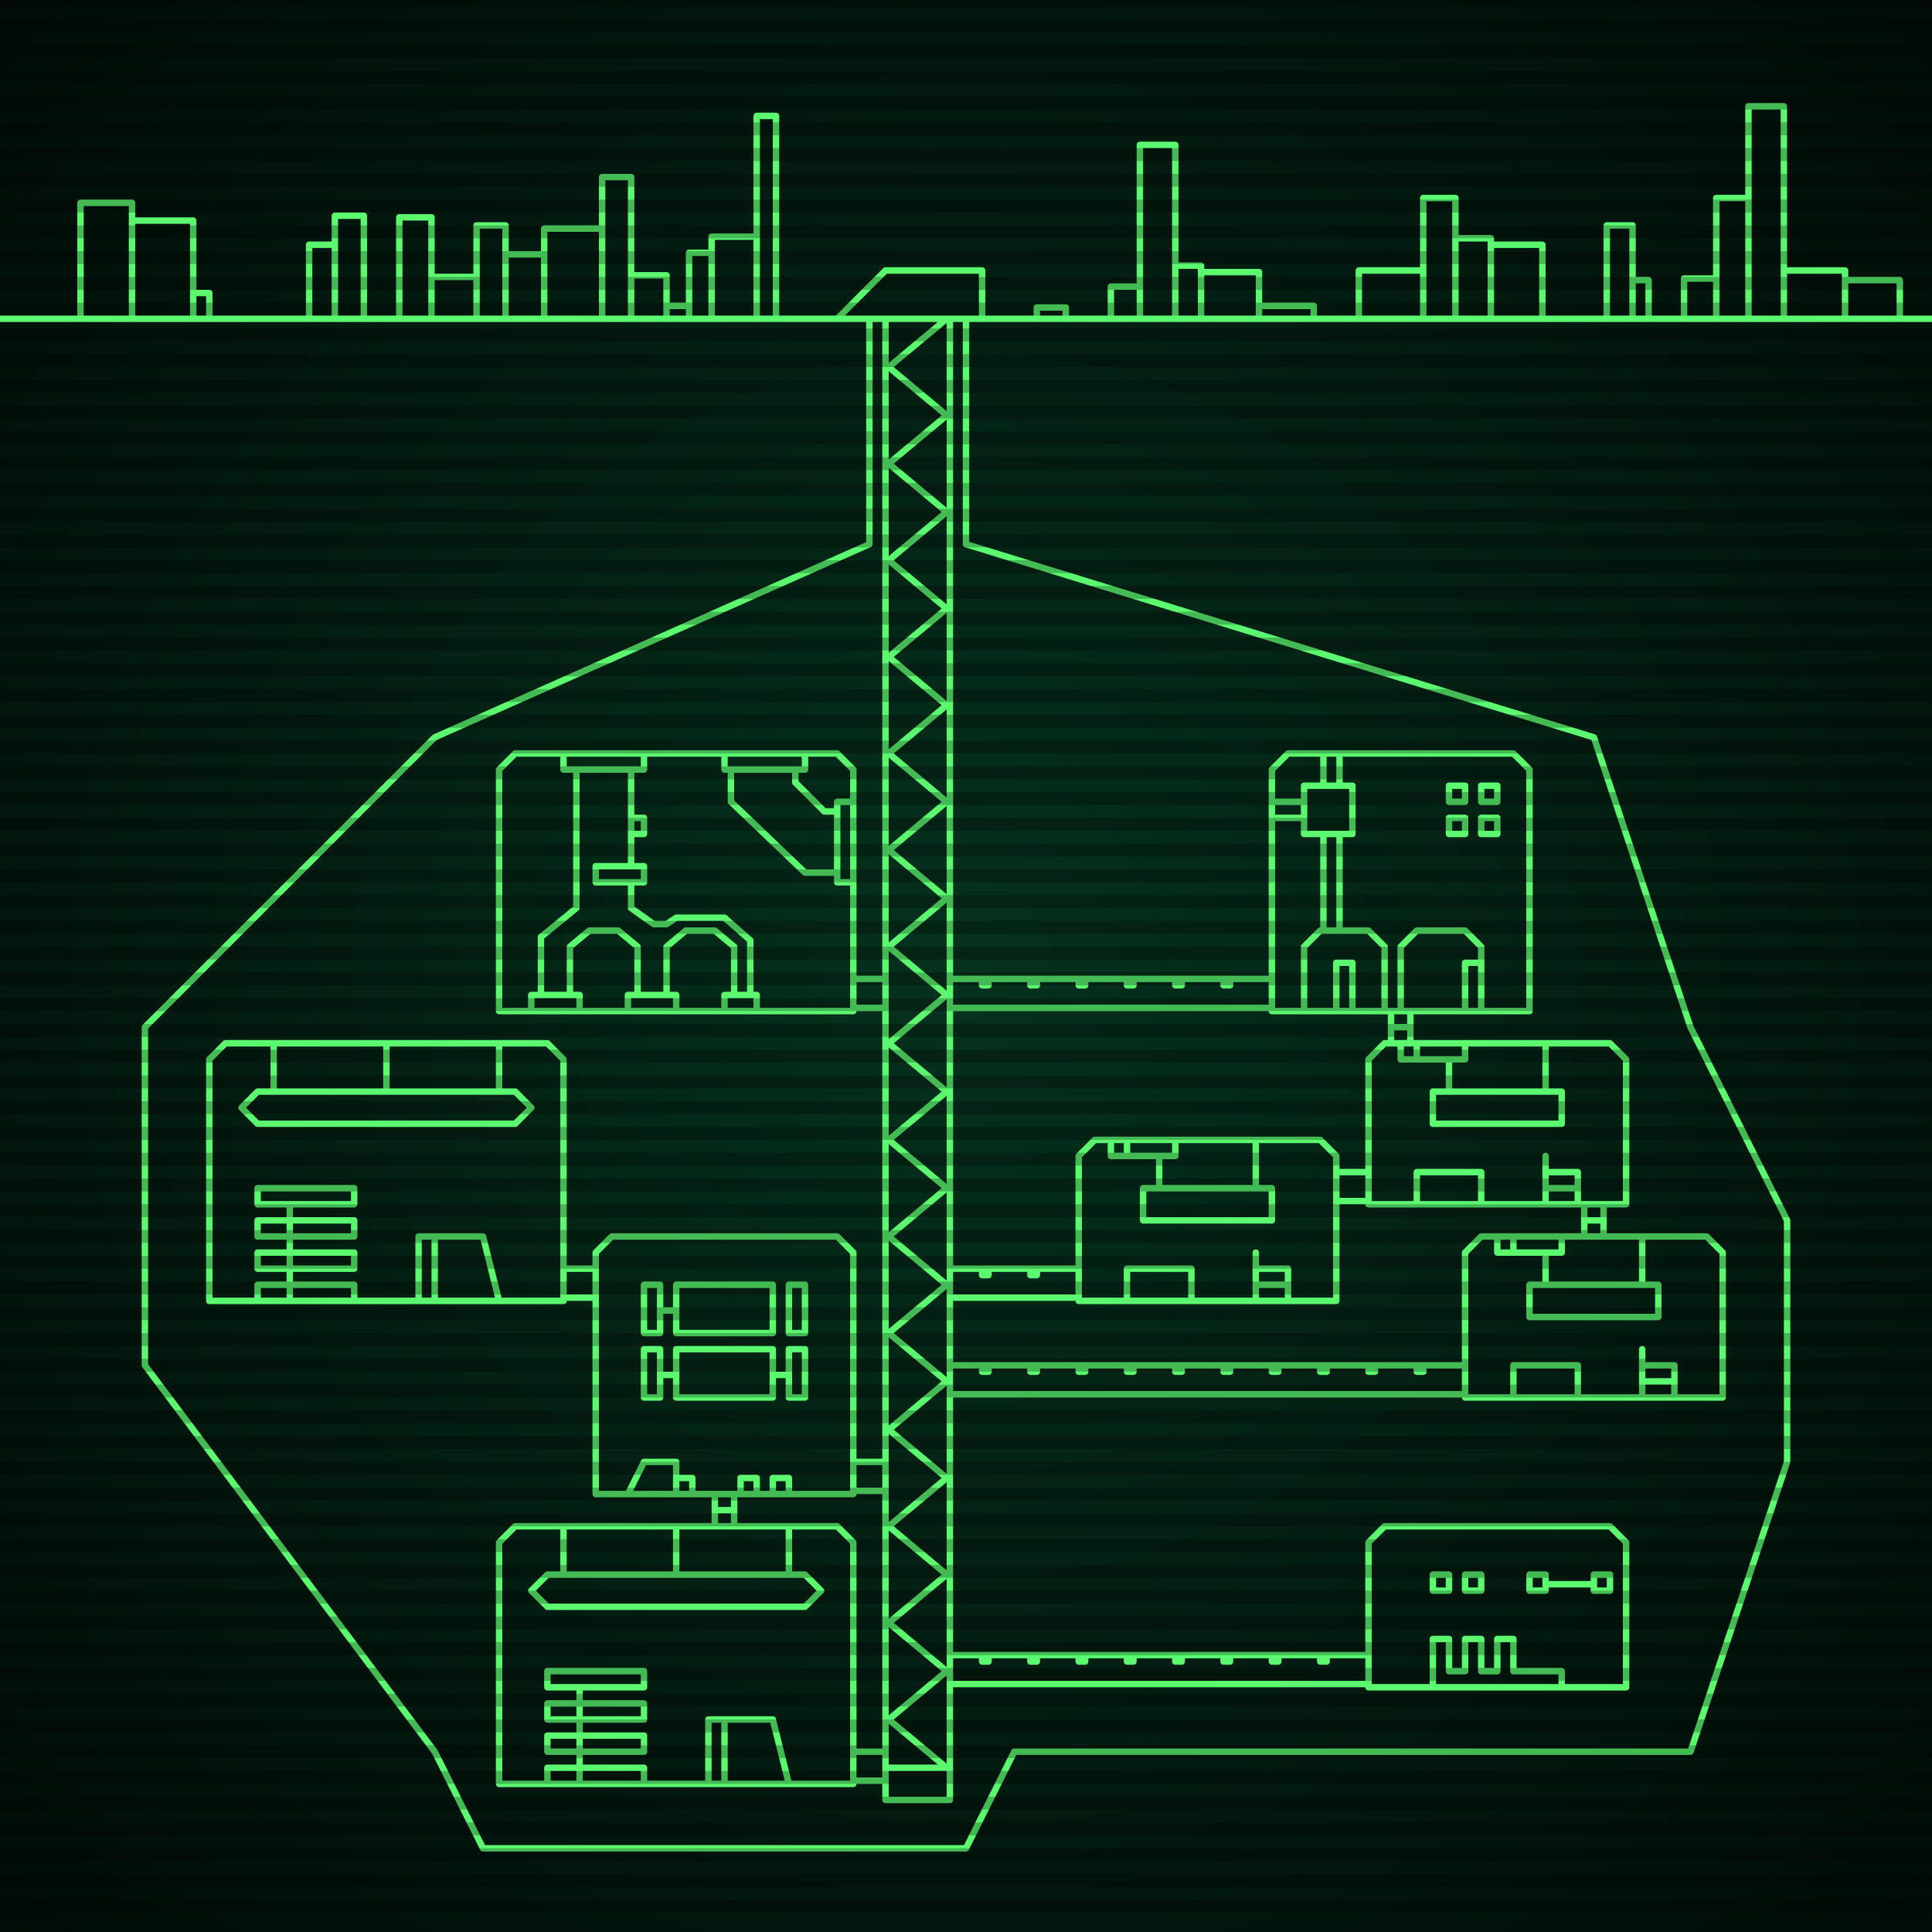
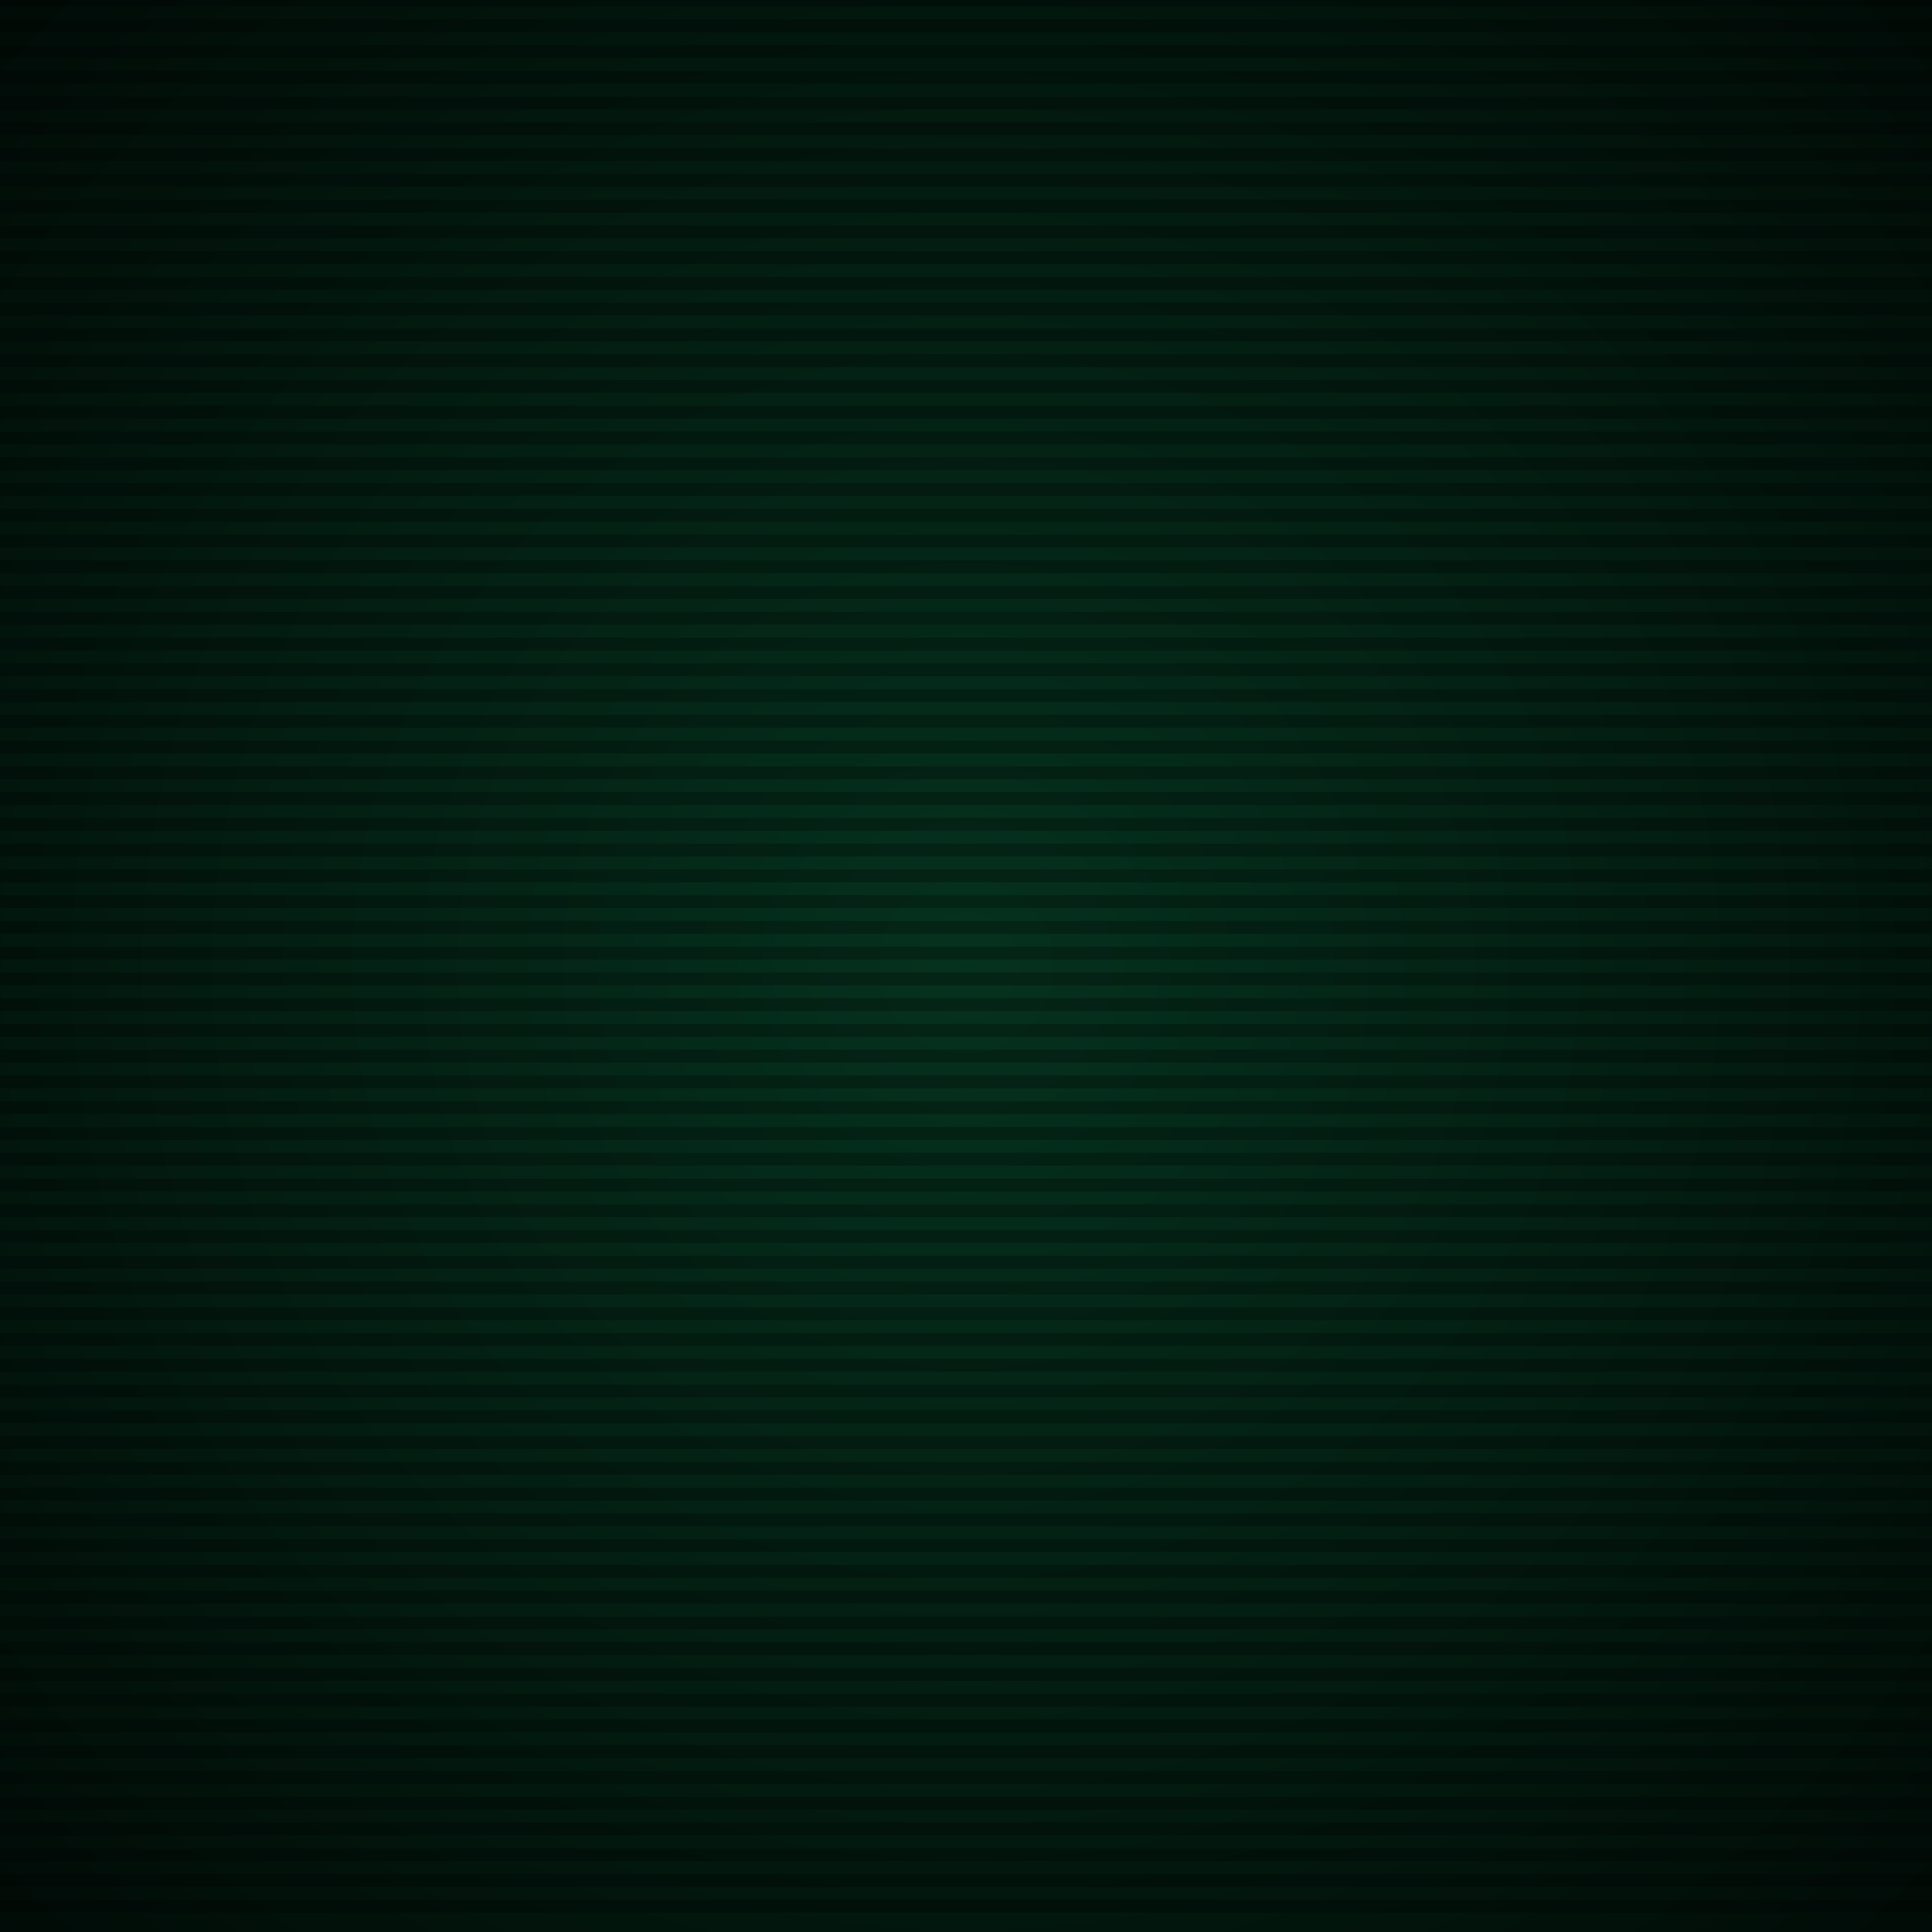
<svg xmlns="http://www.w3.org/2000/svg" width="600" height="600">
  <defs>
    <radialGradient id="screenGradient" r="100%">
      <stop offset="0%" stop-color="#05321e" />
      <stop offset="90%" stop-color="black" />
    </radialGradient>
  </defs>
  <rect fill="url(#screenGradient)" width="600" height="600" />
  <g id="monitor">
    <g id="crt" class="on">
      <g id="terminal">
-         <path id="bunker-path" style="fill: none;stroke: #5bf870;stroke-width:2px;stroke-linecap:round;stroke-linejoin:round;stroke-miterlimit:4;stroke-dasharray:none" d="M -40,99 L 640,99 M 400,234 L 470,234 L 475,239 L 475,314 L 395,314 L 395,239 L 400,234 M 405,314 L 405,294 L 410,289 L 425,289 L 430,294 L 430,314 M 415,314 L 415,299 L 420,299 L 420,314 M 435,314 L 435,294 L 440,289 L 455,289 L 460,294 L 460,314 M 455,314 L 455,299 L 460,299 L 460,314 M 411,289 L 411,259 M 416,289 L 416,259 M 405,259 L 420,259 L 420,244 L 405,244 L 405,259 M 395,254 L 405,254 M 395,249 L 405,249 M 411,244 L 411,234 M 416,244 L 416,234 M 455,259 L 450,259 L 450,254 L 455,254 L 455,259 M 455,249 L 450,249 L 450,244 L 455,244 L 455,249 M 465,259 L 460,259 L 460,254 L 465,254 L 465,259 M 465,249 L 460,249 L 460,244 L 465,244 L 465,249 z M 430,324 L 500,324 L 505,329 L 505,374 L 425,374 L 425,329 L 430,324 M 435,324 L 435,329 L 455,329 L 455,324 M 440,324 L 440,329 M 450,329 L 450,339 M 480,324 L 480,339 M 445,339 L 445,349 L 485,349 L 485,339 L 445,339 M 440,374 L 440,364 L 460,364 L 460,374 L 440,374 M 480,374 L 480,359 M 480,369 L 480,369 L 490,369 L 490,374 L 480,374 M 480,364 L 480,364 L 490,364 L 490,369 L 480,369 z M 460,384 L 530,384 L 535,389 L 535,434 L 455,434 L 455,389 L 460,384 M 465,384 L 465,389 L 485,389 L 485,384 M 470,384 L 470,389 M 480,389 L 480,399 M 510,384 L 510,399 M 475,399 L 475,409 L 515,409 L 515,399 L 475,399 M 470,434 L 470,424 L 490,424 L 490,434 L 470,434 M 510,434 L 510,419 M 510,429 L 510,429 L 520,429 L 520,434 L 510,434 M 510,424 L 510,424 L 520,424 L 520,429 L 510,429 z M 340,354 L 410,354 L 415,359 L 415,404 L 335,404 L 335,359 L 340,354 M 345,354 L 345,359 L 365,359 L 365,354 M 350,354 L 350,359 M 360,359 L 360,369 M 390,354 L 390,369 M 355,369 L 355,379 L 395,379 L 395,369 L 355,369 M 350,404 L 350,394 L 370,394 L 370,404 L 350,404 M 390,404 L 390,389 M 390,399 L 390,399 L 400,399 L 400,404 L 390,404 M 390,394 L 390,394 L 400,394 L 400,399 L 390,399 z M 70,324 L 170,324 L 175,329 L 175,404 L 65,404 L 65,329 L 70,324 M 85,324 L 85,339 M 120,324 L 120,339 M 155,324 L 155,339 M 75,344 L 80,339 L 160,339 L 165,344 L 160,349 L 80,349 L 75,344 M 90,404 L 90,374 M 80,404 L 80,399 L 110,399 L 110,404 M 80,394 L 80,389 L 110,389 L 110,394 L 80,394 M 80,384 L 80,379 L 110,379 L 110,384 L 80,384 M 80,374 L 80,369 L 110,369 L 110,374 L 80,374 M 135,404 L 135,384 M 130,404 L 130,384 L 150,384 L 155,404 z M 190,384 L 260,384 L 265,389 L 265,464 L 185,464 L 185,389 L 190,384 M 210,434 L 210,419 L 240,419 L 240,434 L 210,434 M 205,427 L 210,427 M 200,434 L 200,419 L 205,419 L 205,434 L 200,434 M 240,427 L 245,427 M 245,434 L 245,419 L 250,419 L 250,434 L 245,434 M 210,414 L 210,399 L 240,399 L 240,414 L 210,414 M 205,407 L 210,407 M 200,414 L 200,399 L 205,399 L 205,414 L 200,414 M 240,427 L 245,427 M 245,414 L 245,399 L 250,399 L 250,414 L 245,414 M 195,464 L 200,454 L 210,454 L 210,464 M 210,459 L 215,459 L 215,464 M 230,464 L 230,459 L 235,459 L 235,464 M 240,464 L 240,459 L 245,459 L 245,464 z M 160,234 L 260,234 L 265,239 L 265,314 L 155,314 L 155,239 L 160,234 M 165,314 L 165,309 L 180,309 L 180,314 M 195,314 L 195,309 L 210,309 L 210,314 M 225,314 L 225,309 L 235,309 L 235,314 M 168,309 L 168,291 L 179,282 L 179,239 M 177,309 L 177,294 L 183,289 L 192,289 L 198,294 L 198,309 M 207,309 L 207,294 L 213,289 L 222,289 L 228,294 L 228,309 M 233,309 L 233,292 L 225,285 L 210,285 L 207,287 L 203,287 L 196,282 L 196,275 M 196,269 L 196,239 M 200,234 L 200,239 L 175,239 L 175,234 M 196,254 L 196,259 L 200,259 L 200,254 L 196,254 M 185,269 L 185,274 L 200,274 L 200,269 L 185,269 M 225,234 L 225,239 L 250,239 L 250,234 M 265,249 L 265,274 L 260,274 L 260,249 L 265,249 M 247,239 L 247,243 L 256,252 L 260,252 M 260,271 L 250,271 L 227,249 L 227,239 M 177,309 z M 160,474 L 260,474 L 265,479 L 265,554 L 155,554 L 155,479 L 160,474 M 175,474 L 175,489 M 210,474 L 210,489 M 245,474 L 245,489 M 165,494 L 170,489 L 250,489 L 255,494 L 250,499 L 170,499 L 165,494 M 180,554 L 180,524 M 170,554 L 170,549 L 200,549 L 200,554 M 170,544 L 170,539 L 200,539 L 200,544 L 170,544 M 170,534 L 170,529 L 200,529 L 200,534 L 170,534 M 170,524 L 170,519 L 200,519 L 200,524 L 170,524 M 225,554 L 225,534 M 220,554 L 220,534 L 240,534 L 245,554 z M 430,474 L 500,474 L 505,479 L 505,524 L 425,524 L 425,479 L 430,474 M 495,494 L 495,489 L 500,489 L 500,494 L 495,494 M 495,492 L 480,492 M 475,494 L 475,489 L 480,489 L 480,494 L 475,494 M 455,494 L 455,489 L 460,489 L 460,494 L 455,494 M 445,494 L 445,489 L 450,489 L 450,494 L 445,494 M 445,524 L 445,509 L 450,509 L 450,519 L 455,519 L 455,509 L 460,509 L 460,519 L 465,519 L 465,509 L 470,509 L 470,519 L 475,519 L 485,519 L 485,524 z M 260,99 L 275,84 L 305,84 L 305,99 M 275,99 L 275,559 L 295,559 L 295,99 M 275,99 L 294,99 L 276,114 L 294,129 L 276,144 L 294,159 L 276,174 L 294,189 L 276,204 L 294,219 L 276,234 L 294,249 L 276,264 L 294,279 L 276,294 L 294,309 L 276,324 L 294,339 L 276,354 L 294,369 L 276,384 L 294,399 L 276,414 L 294,429 L 276,444 L 294,459 L 276,474 L 294,489 L 276,504 L 294,519 L 276,534 L 294,549 L 276,549 M 395,304 L 295,304 M 295,313 L 395,313 M 380,304 L 380,306 L 382,306 L 382,304 M 365,304 L 365,306 L 367,306 L 367,304 M 350,304 L 350,306 L 352,306 L 352,304 M 335,304 L 335,306 L 337,306 L 337,304 M 320,304 L 320,306 L 322,306 L 322,304 M 305,304 L 305,306 L 307,306 L 307,304 M 432,314 L 432,324 M 438,324 L 438,314 M 432,319 L 438,319 M 425,364 L 415,364 M 415,373 L 425,373 M 492,374 L 492,384 M 498,384 L 498,374 M 492,379 L 498,379 M 455,424 L 295,424 M 295,433 L 455,433 M 440,424 L 440,426 L 442,426 L 442,424 M 425,424 L 425,426 L 427,426 L 427,424 M 410,424 L 410,426 L 412,426 L 412,424 M 395,424 L 395,426 L 397,426 L 397,424 M 380,424 L 380,426 L 382,426 L 382,424 M 365,424 L 365,426 L 367,426 L 367,424 M 350,424 L 350,426 L 352,426 L 352,424 M 335,424 L 335,426 L 337,426 L 337,424 M 320,424 L 320,426 L 322,426 L 322,424 M 305,424 L 305,426 L 307,426 L 307,424 M 335,394 L 295,394 M 295,403 L 335,403 M 320,394 L 320,396 L 322,396 L 322,394 M 305,394 L 305,396 L 307,396 L 307,394 M 175,394 L 185,394 M 185,403 L 175,403 M 265,454 L 275,454 M 275,463 L 265,463 M 222,464 L 222,474 M 228,474 L 228,464 M 222,469 L 228,469 M 265,304 L 275,304 M 275,313 L 265,313 M 265,544 L 275,544 M 275,553 L 265,553 M 425,514 L 295,514 M 295,523 L 425,523 M 410,514 L 410,516 L 412,516 L 412,514 M 395,514 L 395,516 L 397,516 L 397,514 M 380,514 L 380,516 L 382,516 L 382,514 M 365,514 L 365,516 L 367,516 L 367,514 M 350,514 L 350,516 L 352,516 L 352,514 M 335,514 L 335,516 L 337,516 L 337,514 M 320,514 L 320,516 L 322,516 L 322,514 M 305,514 L 305,516 L 307,516 L 307,514 z M 165,574 L 300,574 L 315,544 L 525,544 L 555,454 M 300,99 L 300,169 L 495,229 L 525,319 L 555,379 L 555,454 M 285,574 L 150,574 L 135,544 L 45,424 M 270,99 L 270,169 L 135,229 L 45,319 L 45,424 M 25,99 L 25,63 L 41,63 L 41,99 M 41,99 L 41,68.5 L 60,68.5 L 60,99 M 60,99 L 60,91 L 65,91 L 65,99 M 96,99 L 96,76 L 104,76 L 104,99 M 104,99 L 104,67 L 113,67 L 113,99 M 124,99 L 124,67.5 L 134,67.5 L 134,99 M 134,99 L 134,86 L 148,86 L 148,99 M 148,99 L 148,70 L 157,70 L 157,99 M 157,99 L 157,79 L 169,79 L 169,99 M 169,99 L 169,71 L 187,71 L 187,99 M 187,99 L 187,55 L 196,55 L 196,99 M 196,99 L 196,85.5 L 207,85.5 L 207,99 M 207,99 L 207,95 L 214,95 L 214,99 M 214,99 L 214,78.5 L 221,78.5 L 221,99 M 221,99 L 221,73.5 L 235,73.5 L 235,99 M 235,99 L 235,36 L 241,36 L 241,99 M 322,99 L 322,95.5 L 331,95.5 L 331,99 M 345,99 L 345,89 L 354,89 L 354,99 M 354,99 L 354,45 L 365,45 L 365,99 M 365,99 L 365,82.5 L 373,82.5 L 373,99 M 373,99 L 373,84.5 L 391,84.5 L 391,99 M 391,99 L 391,95 L 408,95 L 408,99 M 422,99 L 422,84 L 442,84 L 442,99 M 442,99 L 442,61.5 L 452,61.5 L 452,99 M 452,99 L 452,74 L 463,74 L 463,99 M 463,99 L 463,76 L 479,76 L 479,99 M 499,99 L 499,70 L 507,70 L 507,99 M 507,99 L 507,87 L 512,87 L 512,99 M 523,99 L 523,86.5 L 533,86.5 L 533,99 M 533,99 L 533,61.5 L 543,61.5 L 543,99 M 543,99 L 543,33 L 554,33 L 554,99 M 554,99 L 554,84 L 573,84 L 573,99 M 573,99 L 573,87 L 590,87 L 590,99 " />
-       </g>
+         </g>
    </g>
  </g>
  <g id="stripes">
    <path id="stripe-path" style="stroke: rgba(0, 0, 0, 0.25);stroke-width:4px;" d="M 0,0 L 600,0 M 0,8 L 600,8 M 0,16 L 600,16 M 0,24 L 600,24 M 0,32 L 600,32 M 0,40 L 600,40 M 0,48 L 600,48 M 0,56 L 600,56 M 0,64 L 600,64 M 0,72 L 600,72 M 0,80 L 600,80 M 0,88 L 600,88 M 0,96 L 600,96 M 0,104 L 600,104 M 0,112 L 600,112 M 0,120 L 600,120 M 0,128 L 600,128 M 0,136 L 600,136 M 0,144 L 600,144 M 0,152 L 600,152 M 0,160 L 600,160 M 0,168 L 600,168 M 0,176 L 600,176 M 0,184 L 600,184 M 0,192 L 600,192 M 0,200 L 600,200 M 0,208 L 600,208 M 0,216 L 600,216 M 0,224 L 600,224 M 0,232 L 600,232 M 0,240 L 600,240 M 0,248 L 600,248 M 0,256 L 600,256 M 0,264 L 600,264 M 0,272 L 600,272 M 0,280 L 600,280 M 0,288 L 600,288 M 0,296 L 600,296 M 0,304 L 600,304 M 0,312 L 600,312 M 0,320 L 600,320 M 0,328 L 600,328 M 0,336 L 600,336 M 0,344 L 600,344 M 0,352 L 600,352 M 0,360 L 600,360 M 0,368 L 600,368 M 0,376 L 600,376 M 0,384 L 600,384 M 0,392 L 600,392 M 0,400 L 600,400 M 0,408 L 600,408 M 0,416 L 600,416 M 0,424 L 600,424 M 0,432 L 600,432 M 0,440 L 600,440 M 0,448 L 600,448 M 0,456 L 600,456 M 0,464 L 600,464 M 0,472 L 600,472 M 0,480 L 600,480 M 0,488 L 600,488 M 0,496 L 600,496 M 0,504 L 600,504 M 0,512 L 600,512 M 0,520 L 600,520 M 0,528 L 600,528 M 0,536 L 600,536 M 0,544 L 600,544 M 0,552 L 600,552 M 0,560 L 600,560 M 0,568 L 600,568 M 0,576 L 600,576 M 0,584 L 600,584 M 0,592 L 600,592 z" />
  </g>
</svg>